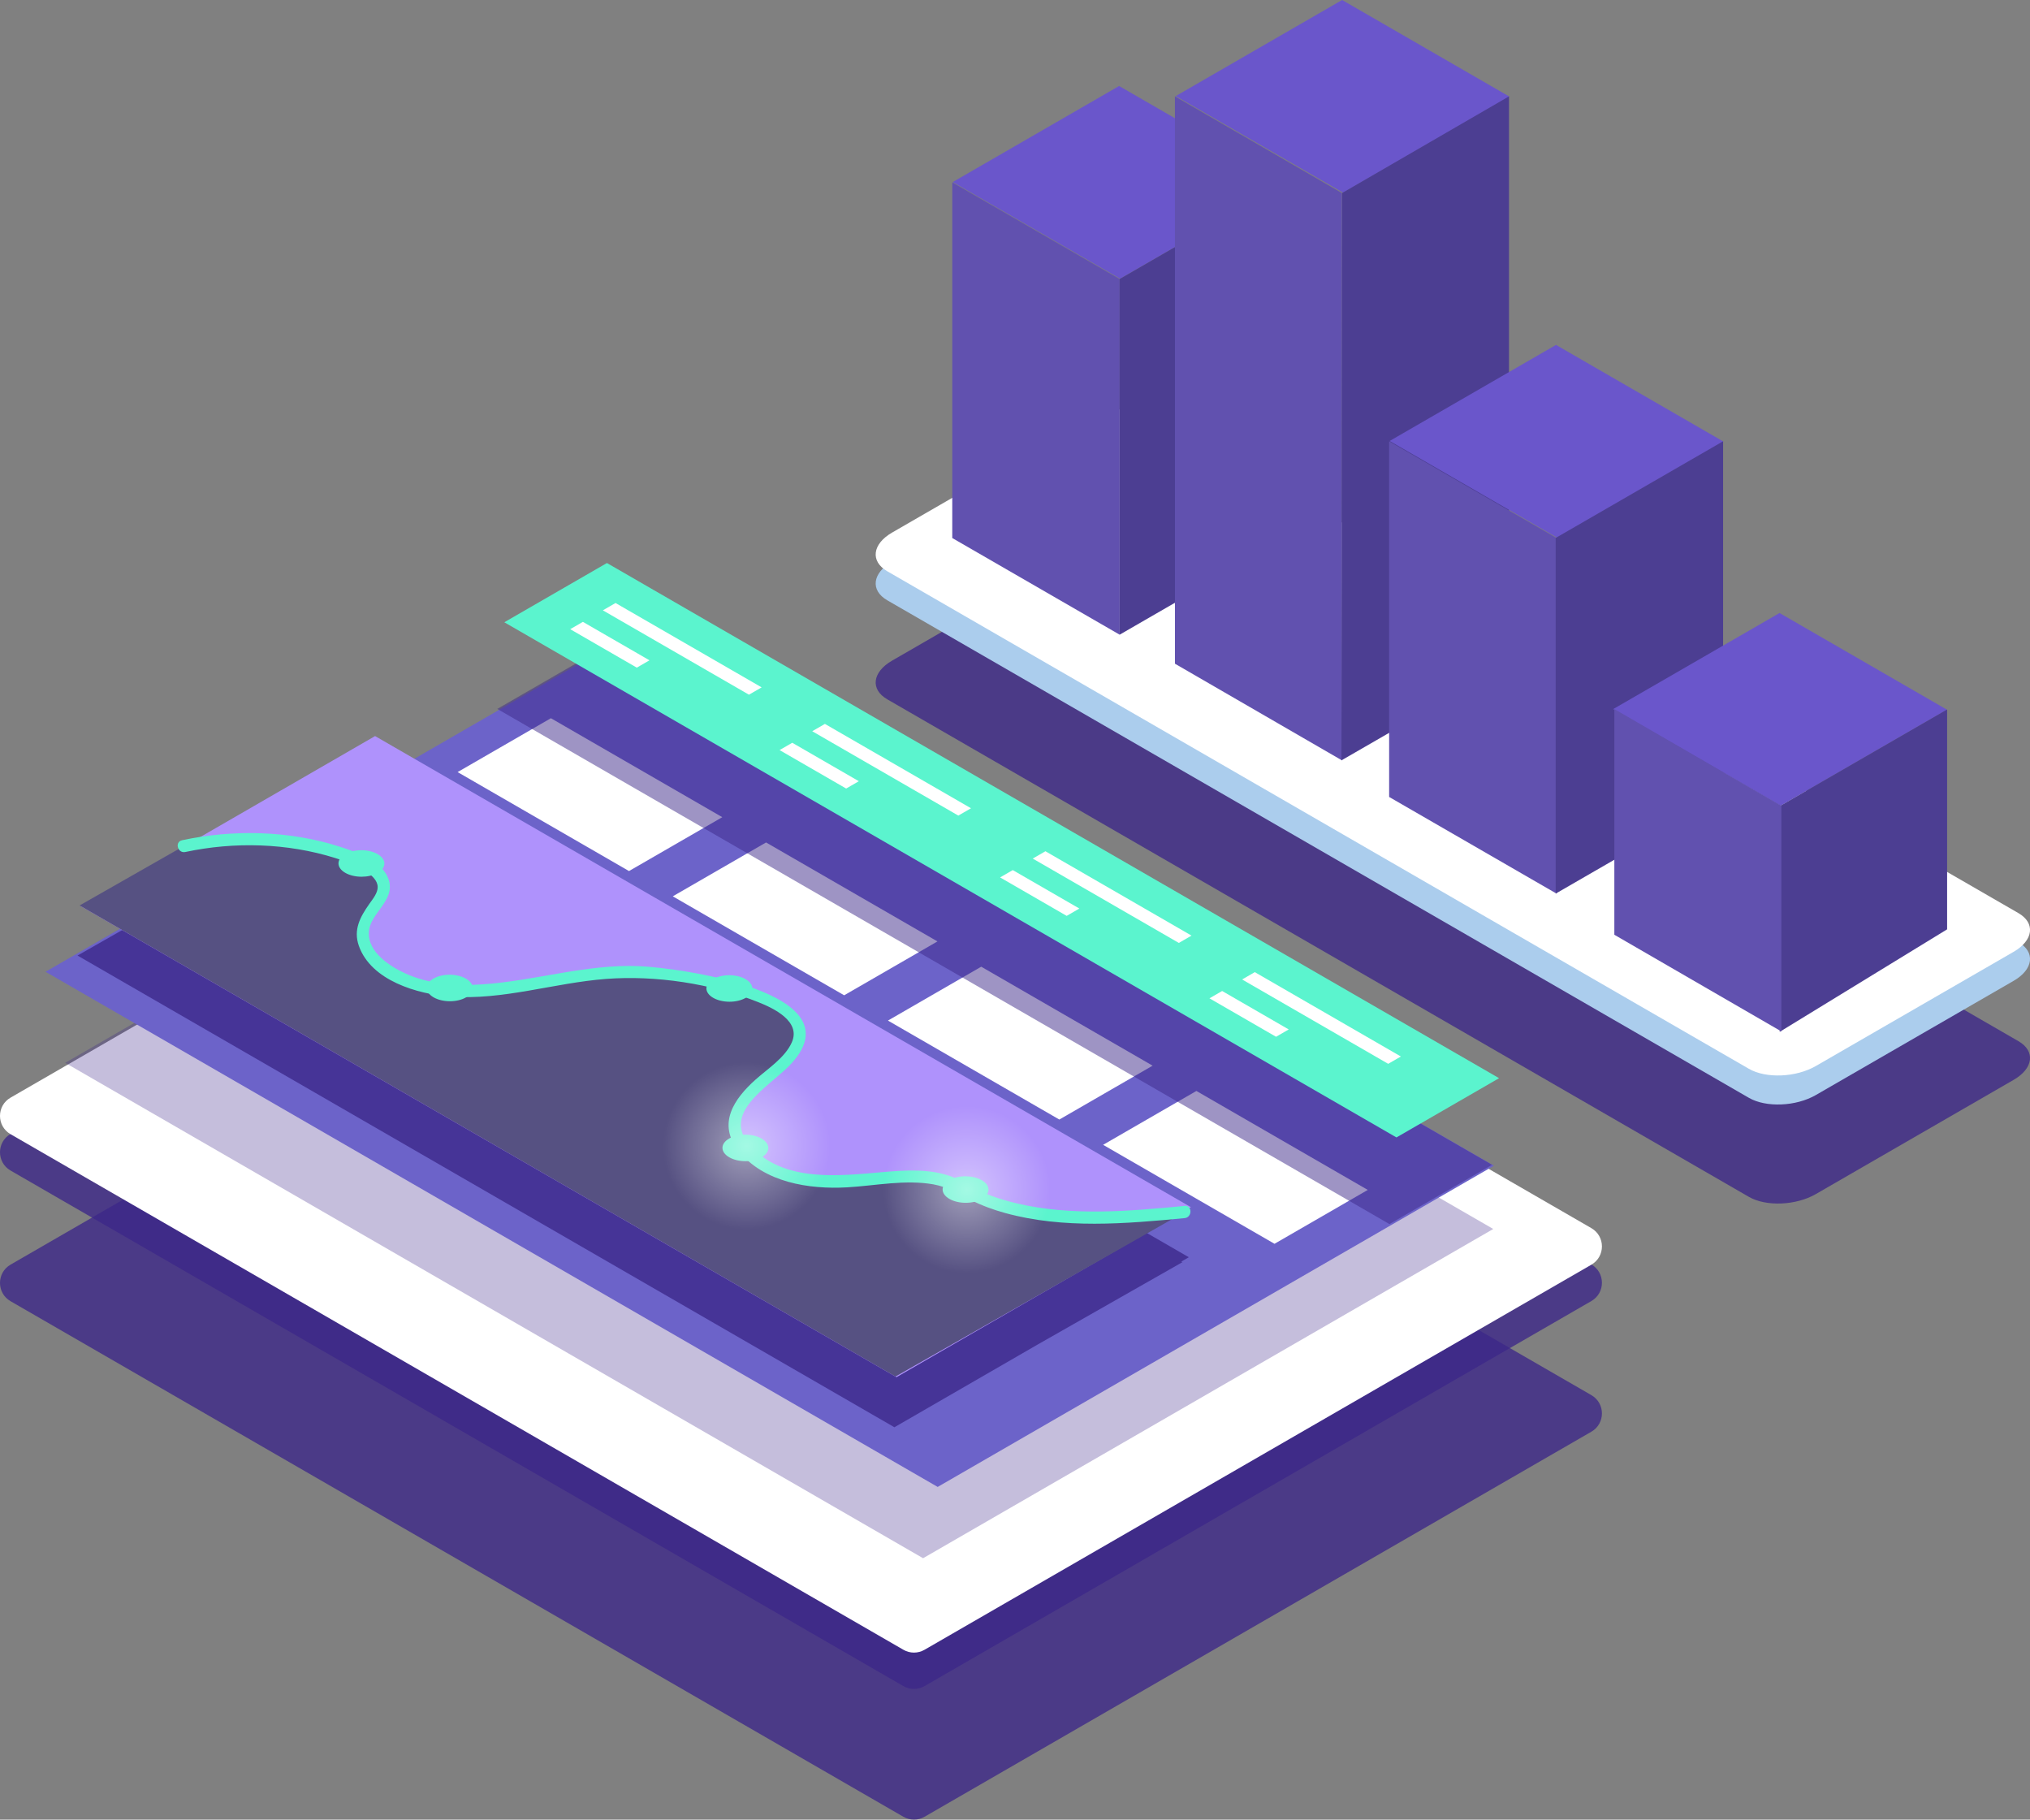
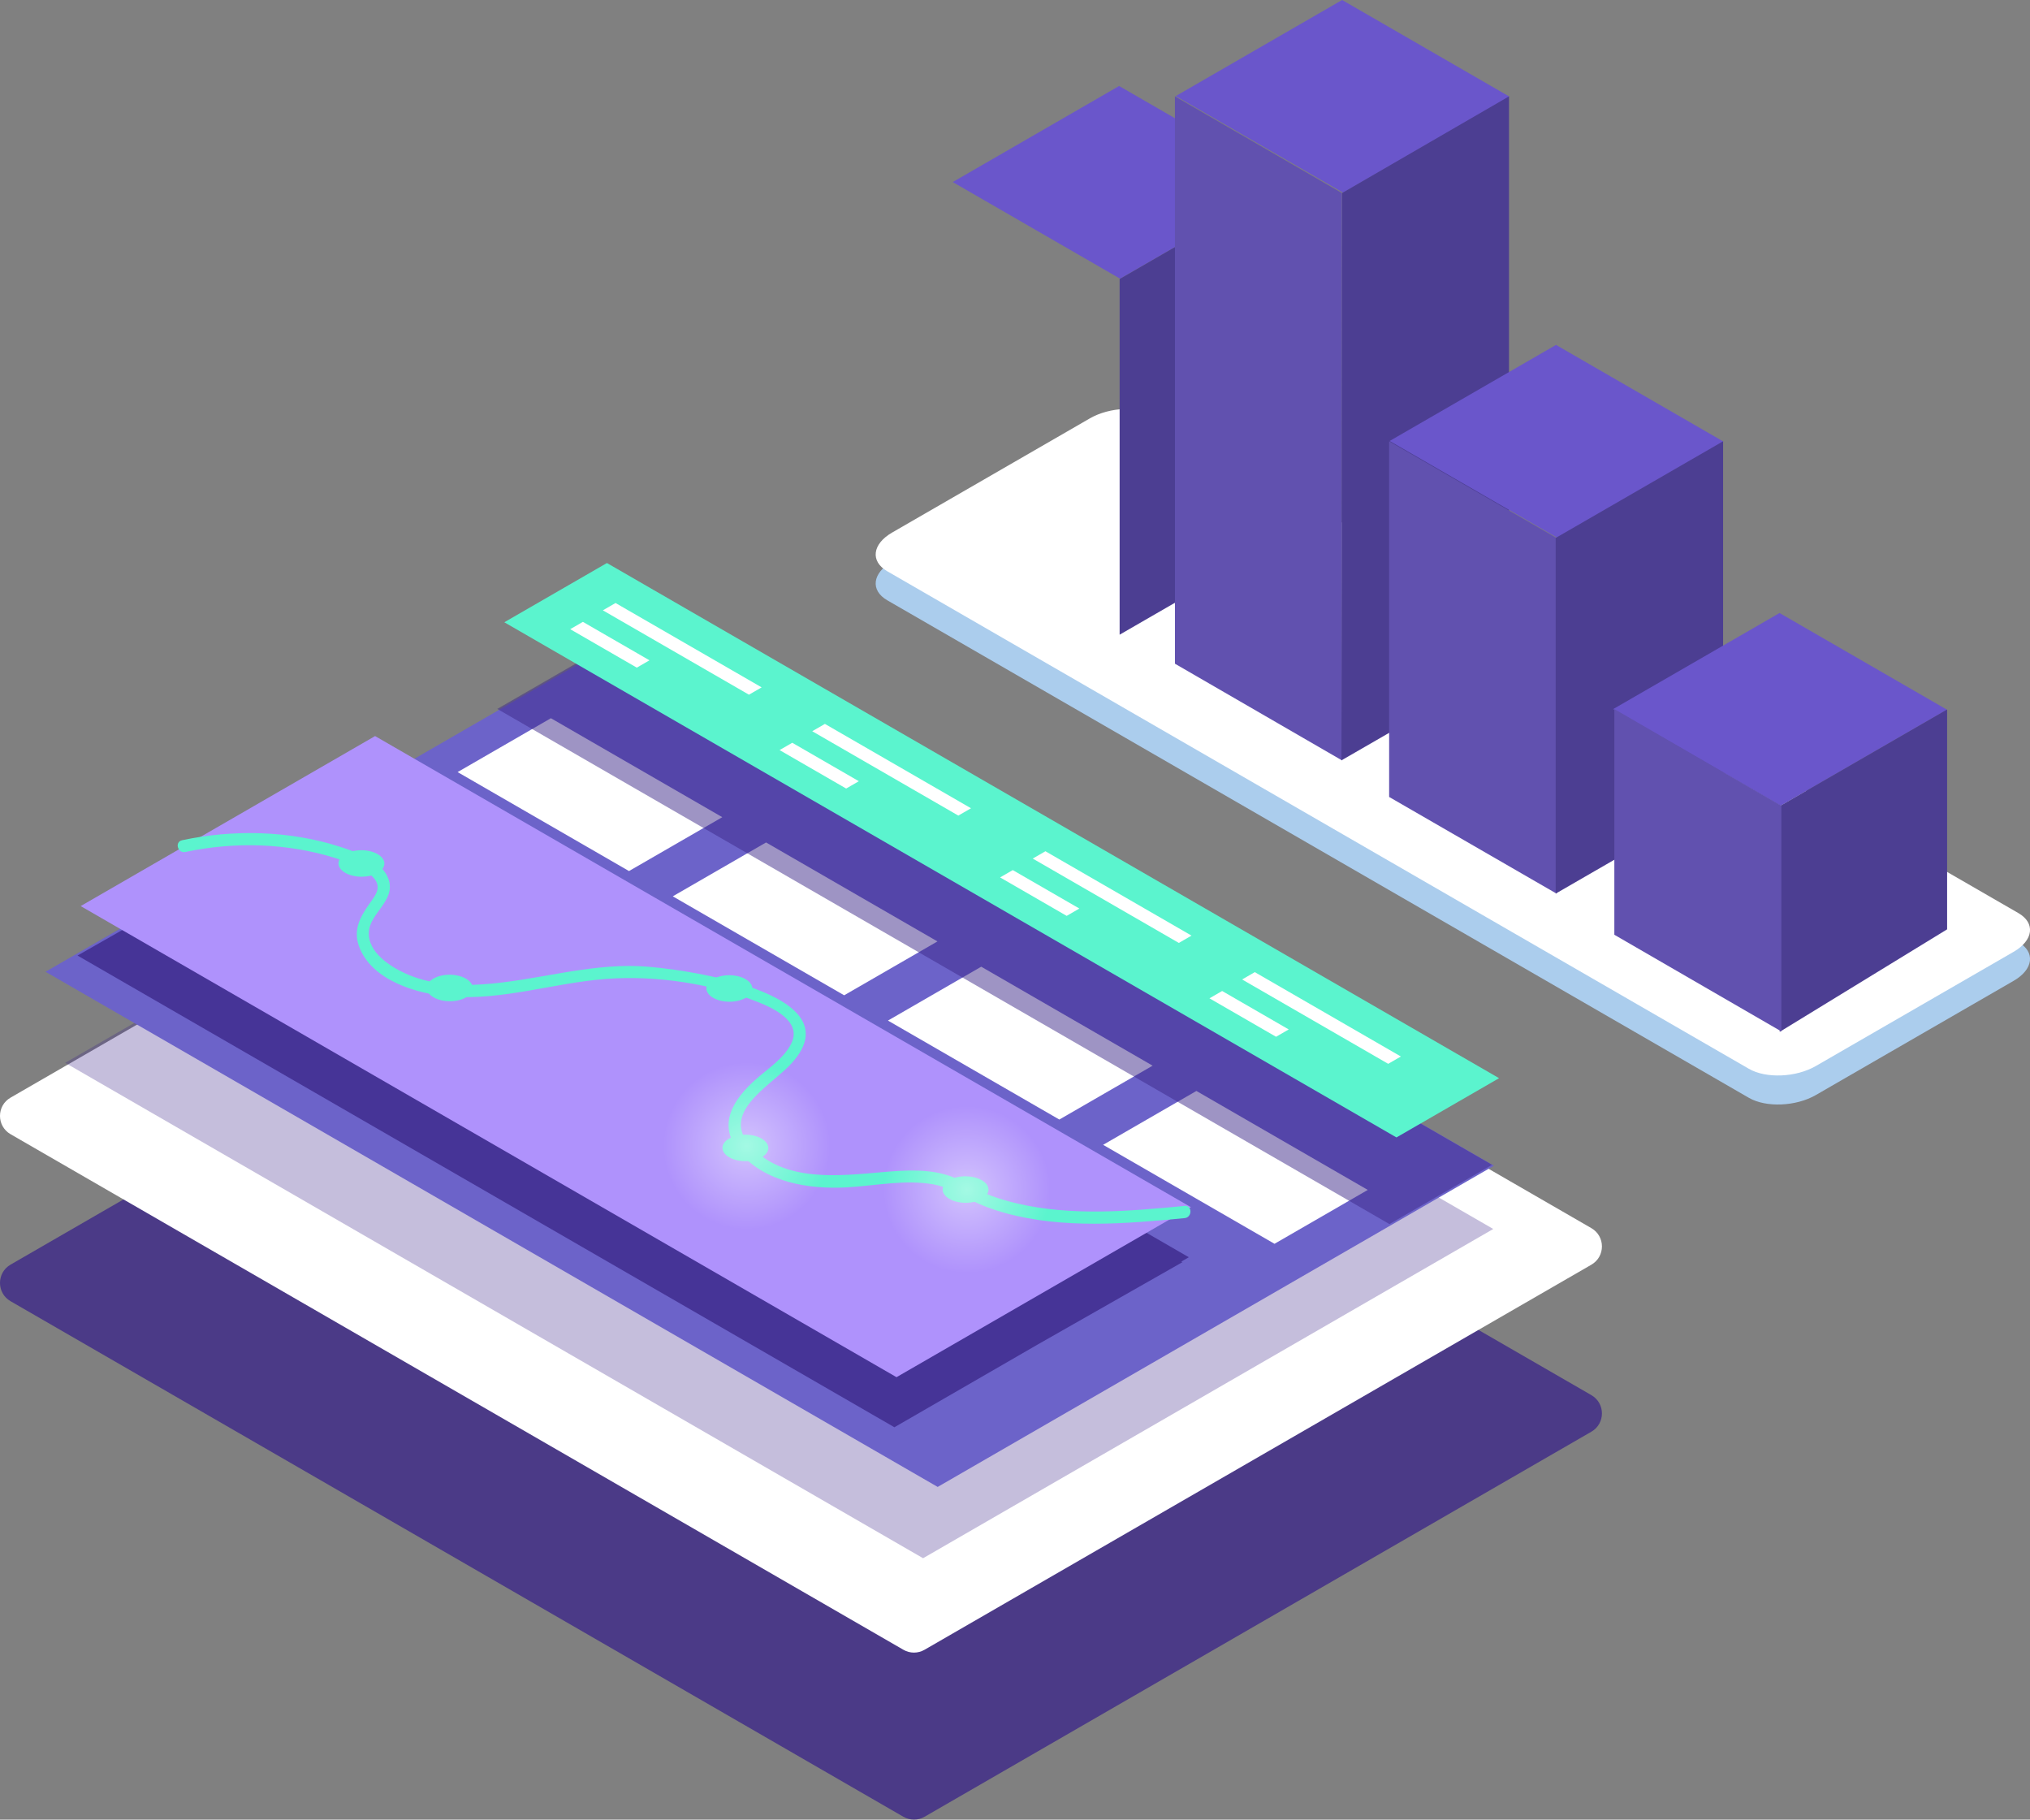
<svg xmlns="http://www.w3.org/2000/svg" xmlns:xlink="http://www.w3.org/1999/xlink" width="790" height="708" viewBox="0 0 790 708">
  <rect x="0" y="0" width="790" height="708" fill="#808080" stroke="none" />
  <linearGradient id="reporting-a">
    <stop offset="0" stop-color="#fff" stop-opacity=".443" />
    <stop offset="1" stop-color="#fff" stop-opacity="0" />
  </linearGradient>
  <radialGradient id="reporting-b" cx="50.769%" cy="50.001%" r="49.232%" xlink:href="#reporting-a" />
  <radialGradient id="reporting-c" cx="50.769%" cy="50.001%" r="49.232%" gradientTransform="matrix(1 0 0 1 0 0)" xlink:href="#reporting-a" />
  <g fill="none" fill-rule="evenodd">
    <g fill="#3c2789" fill-opacity=".783">
      <path d="m351.577 706.902-347.472-200.612c-5.474-3.16-5.474-11.062 0-14.222l259.518-149.833c2.541-1.467 5.671-1.467 8.211 0l347.472 200.612c5.474 3.161 5.474 11.063 0 14.223l-259.518 149.832c-2.541 1.467-5.671 1.467-8.211 0" />
-       <path d="M351.577 656.063l-347.472-200.613c-5.474-3.16-5.474-11.062 0-14.222l259.518-149.832c2.541-1.467 5.671-1.467 8.211 0l347.472 200.612c5.474 3.16 5.474 11.062 0 14.222l-259.518 149.833c-2.541 1.467-5.671 1.467-8.211 0M345.289 272.101l335.308 193.589c6.679 3.857 18.347 3.373 26.06-1.08l76.976-44.442c7.713-4.453 8.551-11.19 1.871-15.046l-335.308-193.589c-6.679-3.857-18.346-3.373-26.06 1.08l-76.976 44.442c-7.713 4.453-8.551 11.189-1.871 15.046" />
    </g>
    <path fill="#abcded" d="m345.289 233.568 335.308 193.59c6.679 3.857 18.347 3.372 26.06-1.081l76.976-44.441c7.713-4.453 8.551-11.19 1.871-15.046l-335.308-193.59c-6.679-3.857-18.346-3.373-26.06 1.08l-76.976 44.442c-7.713 4.453-8.551 11.19-1.871 15.046" />
    <path fill="#fff" d="m345.289 222.274 335.308 193.589c6.679 3.858 18.347 3.373 26.06-1.08l76.976-44.441c7.713-4.453 8.551-11.19 1.871-15.047l-335.308-193.589c-6.679-3.857-18.346-3.373-26.06 1.08l-76.976 44.442c-7.713 4.453-8.551 11.19-1.871 15.046" />
    <path fill="#6a56cb" d="m370.772 70.837 65.148 37.614 64.742-37.379-65.148-37.614z" />
-     <path fill="#6151af" d="m435.732 246.958-65.148-37.613v-138.391l65.148 37.614z" />
    <path fill="#4c3e92" d="m435.717 108.568v138.39l65.148-37.613v-138.391z" />
    <path fill="#6a56cb" d="m522.301 0-64.742 37.378 65.148 37.614 64.743-37.379z" />
    <path fill="#6151af" d="m457.241 37.495v82.357 138.391l65 37.613v-220.747z" />
    <path fill="#4c3e92" d="m522.298 75.109-.266 220.748 65.209-37.614v-220.747z" />
    <path fill="#6a56cb" d="m540.802 171.581 65.148 37.614 64.743-37.379-65.149-37.613z" />
    <path fill="#6151af" d="m605.747 347.702-65.148-37.613v-138.39l65.148 37.613z" />
    <path fill="#4c3e92" d="m605.415 209.312v138.39l65.148-37.613v-138.39z" />
    <path fill="#6a56cb" d="m627.789 275.9 65.148 37.614 64.742-37.379-65.149-37.613z" />
    <path fill="#4c3e92" d="m692.595 313.671v87.814l65.148-39.879v-85.548z" />
    <g transform="translate(0 219.002)">
      <path fill="#6151af" d="m693.241 182.323v-87.813l-65-37.614v87.814z" />
      <path fill="#fff" d="m351.577 422.921-347.472-200.613c-5.474-3.16-5.474-11.062 0-14.222l259.518-149.832c2.541-1.467 5.671-1.467 8.211 0l347.472 200.612c5.474 3.16 5.474 11.062 0 14.222l-259.518 149.833c-2.541 1.467-5.671 1.467-8.211 0" />
      <path fill="#3c2789" fill-opacity=".299" d="m581.116 259.19-333.857-192.752-13.72 7.921-208.166 120.185 333.857 192.752 183.485-105.935z" />
      <path fill="#6c63c9" d="m364.909 359.557-347.188-200.449 216.478-124.984 347.189 200.45z" />
      <path fill="#3c2789" fill-opacity=".779" d="m459.684 271.897 2.961-1.71-317.493-183.304-74.002 42.725c-.158.034-.319.061-.476.096l-40.511 23.092 317.494 183.304.412.238 55.855-32.249 56.264-32.007z" />
      <path fill="#fff" d="M244.783 119.921l-66.699-38.509 36.306-20.961 66.7 38.509zM328.518 168.265l-66.699-38.509 36.306-20.961 66.7 38.509zM412.253 216.609l-66.7-38.509 36.306-20.962 66.701 38.509zM495.988 264.954l-66.699-38.509 36.306-20.962 66.7 38.509z" />
      <path fill="#3c2789" fill-opacity=".494" d="m233.459 33.777-39.935 23.057 347.189 200.448 39.934-23.055z" />
      <path fill="#af92fc" d="m348.887 316.855-317.493-183.305 114.577-66.151 317.493 183.305z" />
-       <path fill="#565182" d="m71.493 110.22c20.207-4.479 44.029-3.207 62.588 3.343 7.288 2.572 14.225 6.383 15.159 11.274.96 5.026-4.597 9.585-6.945 14.444-5.49 11.356 9.399 24.267 29.419 26.76 23.25 2.895 45.835-6.156 69.555-6.804 12.777-.349 25.404 1.77 37.371 4.426 14.223 3.156 29.618 8.33 32.27 16.983 3.624 11.828-18.328 20.802-24.034 32.319-6.179 12.467 11.618 26.984 34.082 27.798 16.639.604 35.035-4.918 48.959.422 3.168 1.215 5.704 2.894 8.512 4.375 10.672 5.635 25.212 8.337 39.592 8.988 14.38.65 28.779-.587 42.987-1.951l-112.533 64.02-317.492-183.305z" />
      <path fill="#5bf4ce" d="m72.123 112.508c19.1-4.072 39.673-3.504 58.354 2.353 4.278 1.341 8.666 2.927 12.368 5.518 1.888 1.321 4.064 3.185 4.131 5.705.064 2.378-1.956 4.777-3.251 6.619-3.577 5.09-6.281 10.036-4.079 16.304 4.778 13.597 22.915 18.821 35.639 19.761 20.472 1.513 40.281-5.319 60.528-6.869 19.413-1.485 41.072 1.83 59.222 9.013 6.034 2.388 16.752 7.471 13.104 15.678-2.64 5.937-9.289 10.194-13.993 14.376-8.592 7.641-15.104 17.343-6.712 27.842 9.833 12.303 27.507 15.036 42.254 14.182 11.052-.642 22.562-3.109 33.596-1.15 5.432.963 9.792 3.659 14.623 6.114 4.237 2.155 8.737 3.784 13.316 5.043 22.664 6.234 46.704 4.176 69.784 1.973 3.013-.288 3.043-5.037 0-4.746-21.585 2.06-43.882 4.04-65.224-.967-4.573-1.074-9.131-2.446-13.411-4.397-4.022-1.834-7.679-4.395-11.825-5.963-8.467-3.2-17.873-2.612-26.715-1.857-17.2 1.468-38.388 4.173-51.581-9.896-12.064-12.862 6.721-23.138 14.839-31.405 27.984-28.495-42.659-38.135-58.178-38.804-20.773-.895-40.619 5.709-61.187 7.079-10.119.674-20.639.013-29.983-4.255-5.994-2.738-14.35-8.146-14.224-15.688.129-7.767 10.552-12.45 7.72-20.896-2.432-7.251-12.254-10.546-18.751-12.649-19.676-6.368-41.475-6.89-61.625-2.594-2.986.636-1.722 5.212 1.261 4.576" />
      <path fill="#5bf4ce" d="M146.992 120.633c-3.478 2.007-9.134 1.998-12.633-.023-3.5-2.02-3.517-5.286-.04-7.294 3.478-2.008 9.134-1.997 12.633.023 3.5 2.021 3.518 5.286.04 7.294M290.176 169.272c-3.478 2.008-9.134 1.997-12.633-.023-3.5-2.021-3.517-5.286-.04-7.293 3.478-2.009 9.134-1.998 12.634.022 3.499 2.021 3.517 5.286.039 7.294M181.363 169.079c-3.478 2.008-9.134 1.997-12.633-.023-3.5-2.021-3.517-5.287-.04-7.294 3.478-2.008 9.134-1.997 12.633.023 3.5 2.021 3.518 5.286.04 7.294M296.424 231.317c-3.478 2.008-9.134 1.997-12.634-.023-3.499-2.021-3.516-5.287-.039-7.294 3.478-2.008 9.134-1.997 12.633.023 3.5 2.021 3.518 5.286.04 7.294M382.099 247.505c-3.478 2.008-9.134 1.998-12.633-.022-3.5-2.021-3.517-5.287-.04-7.294 3.479-2.008 9.134-1.998 12.634.022 3.499 2.021 3.518 5.286.039 7.294" />
      <path fill="url(#reporting-b)" d="m408.83 243.847c0 18.262-14.804 33.067-33.067 33.067s-33.068-14.805-33.068-33.067c0-18.263 14.805-33.068 33.068-33.068s33.067 14.805 33.067 33.068" />
      <path fill="url(#reporting-c)" d="m323.156 226.866c0 18.263-14.806 33.068-33.069 33.068-18.262 0-33.067-14.805-33.067-33.068 0-18.262 14.805-33.067 33.067-33.067 18.263 0 33.069 14.805 33.069 33.067" />
-       <path fill="url(#reporting-b)" d="M316.908 165.613c0 18.263-14.805 33.068-33.068 33.068s-33.068-14.805-33.068-33.068c0-18.262 14.805-33.068 33.068-33.068s33.068 14.806 33.068 33.068M205.525 165.613c0 18.263-14.805 33.068-33.068 33.068s-33.068-14.805-33.068-33.068c0-18.262 14.805-33.068 33.068-33.068s33.068 14.806 33.068 33.068" />
      <path fill="#5bf4ce" d="m543.447 223.57-347.187-200.45 39.934-23.056 347.189 200.449z" />
      <g fill="#fff">
        <path d="M291.466 51.301l-56.856-32.826 4.935-2.85 56.857 32.827zM247.819 40.775l-25.917-14.963 4.936-2.849 25.917 14.962zM372.944 98.342l-56.856-32.827 4.935-2.849 56.857 32.826zM329.296 87.816l-25.916-14.963 4.935-2.849 25.917 14.962zM458.76 147.889l-56.856-32.827 4.935-2.849 56.857 32.826zM415.113 137.361l-25.916-14.963 4.935-2.849 25.917 14.962zM540.238 194.93l-56.856-32.827 4.935-2.85 56.857 32.827zM496.59 184.402l-25.916-14.963 4.935-2.849 25.917 14.962z" />
      </g>
    </g>
  </g>
</svg>